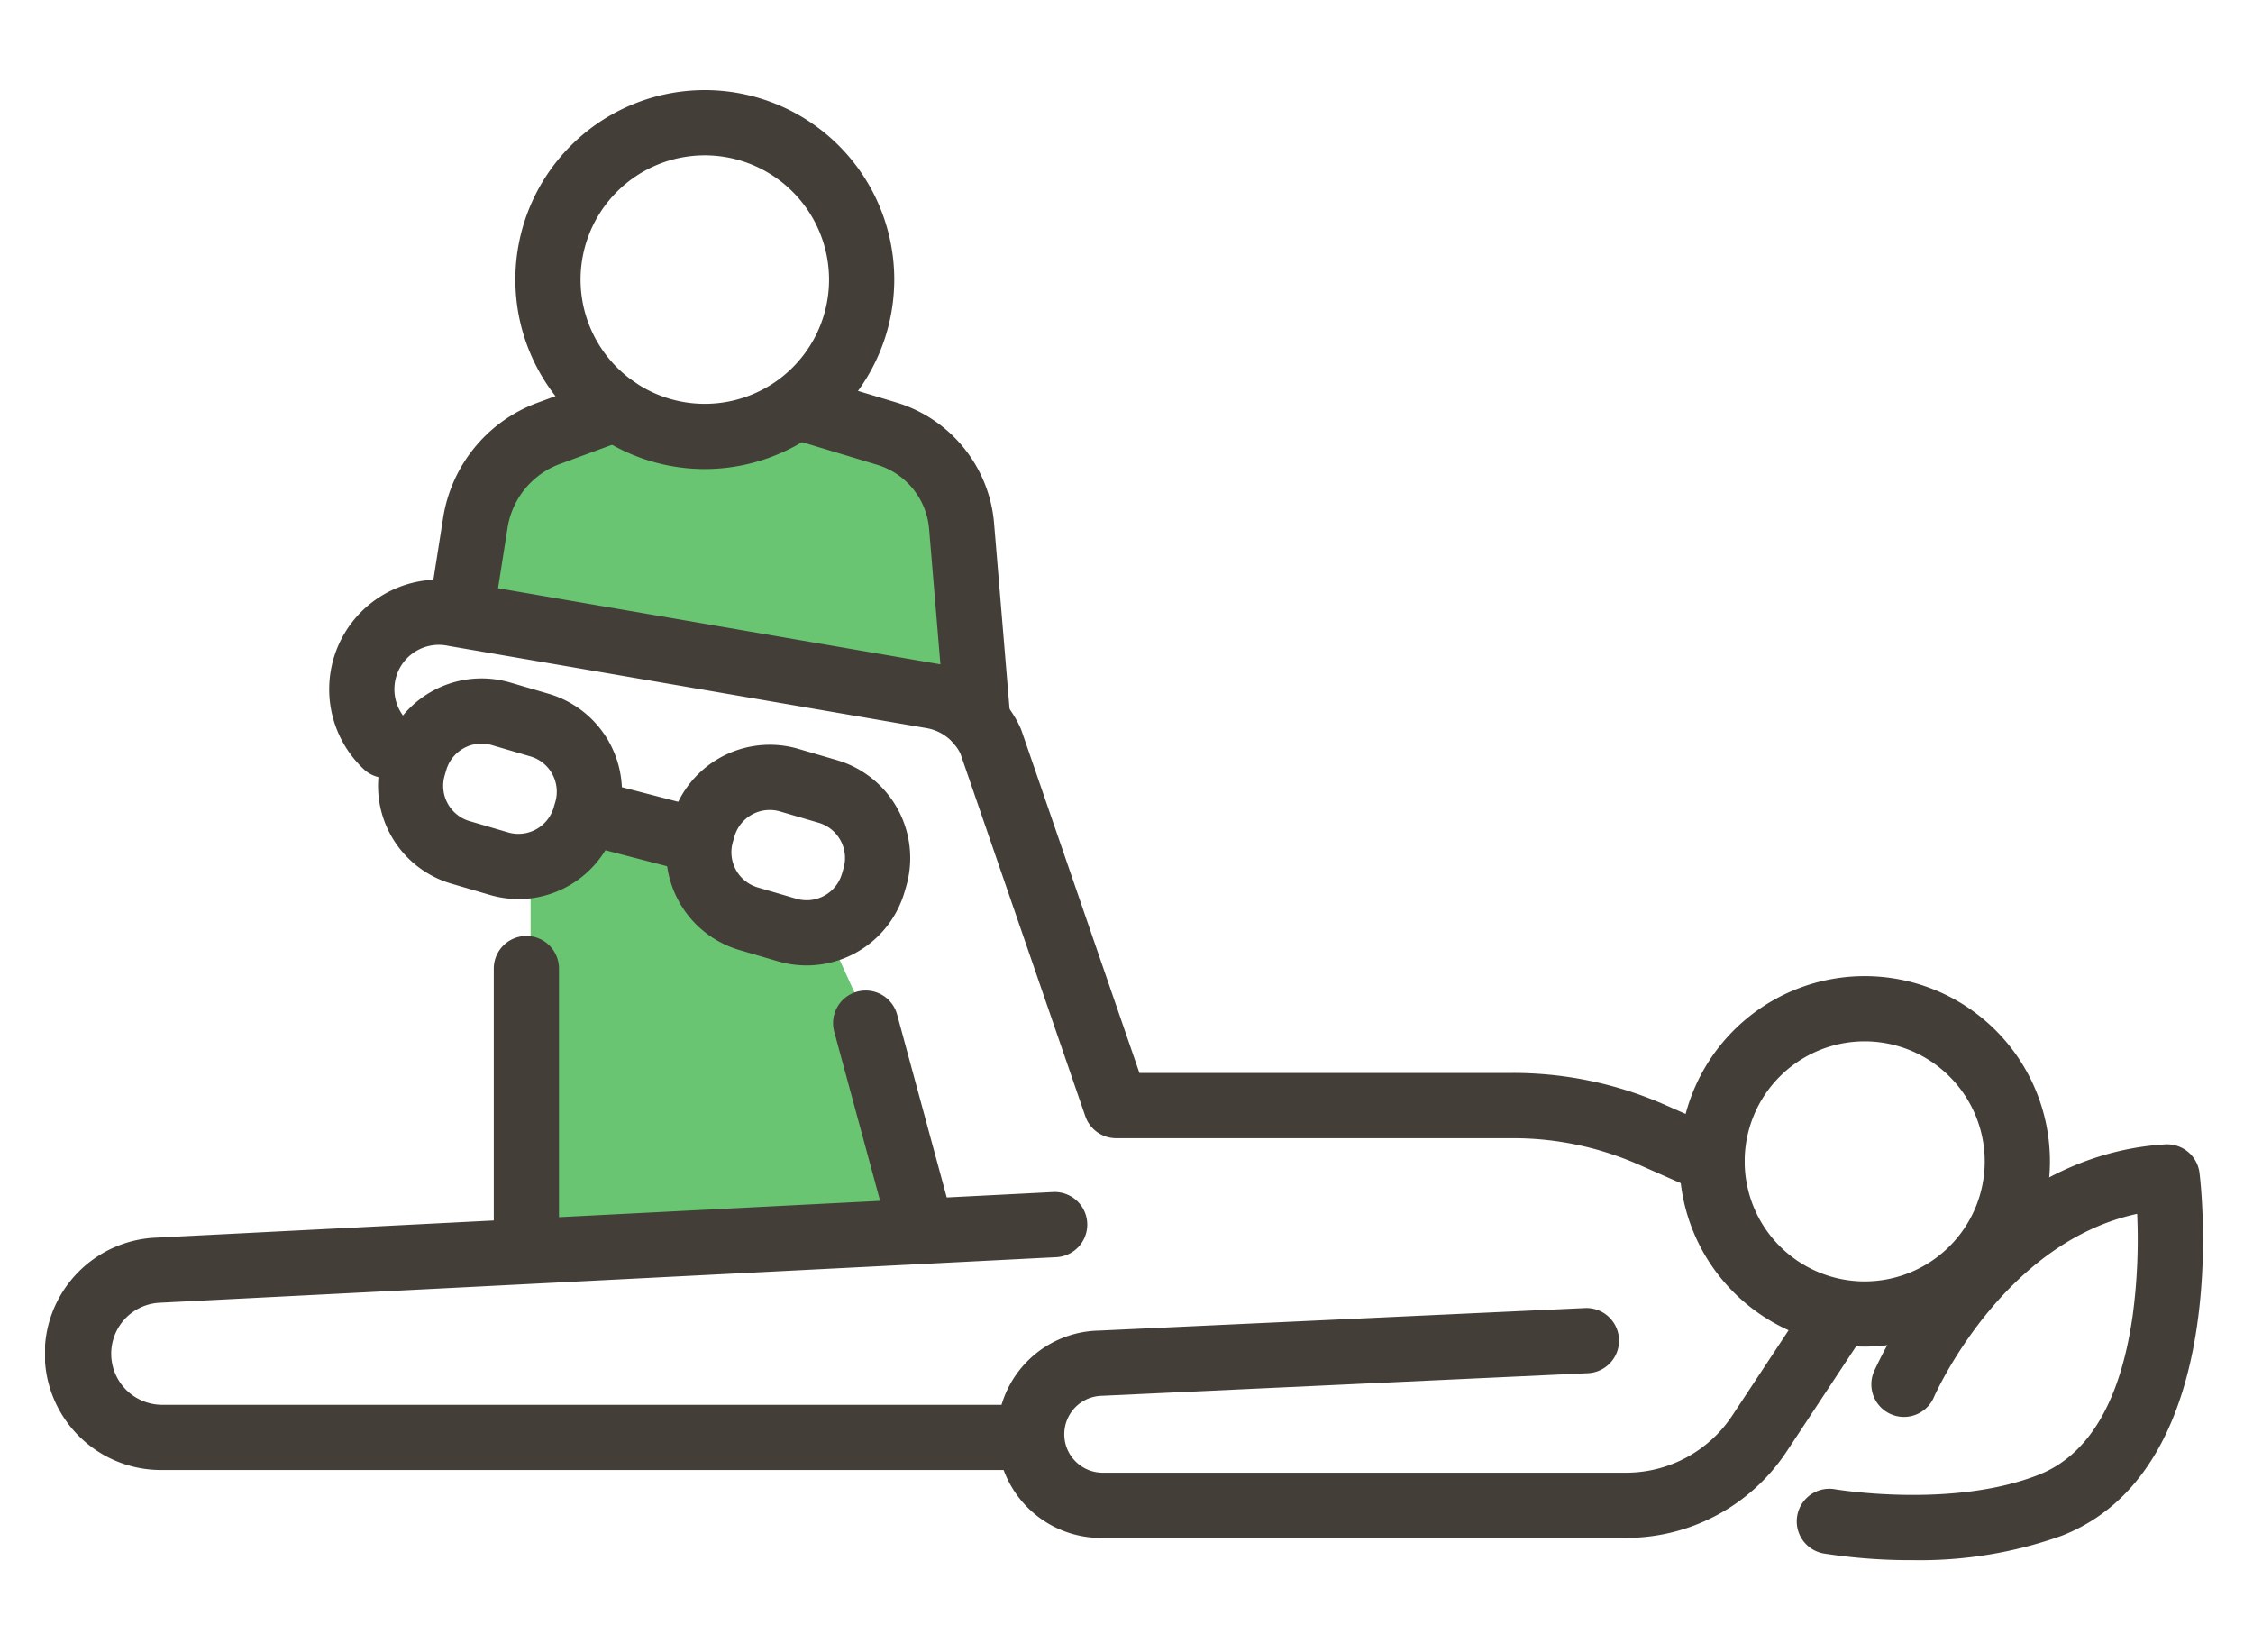
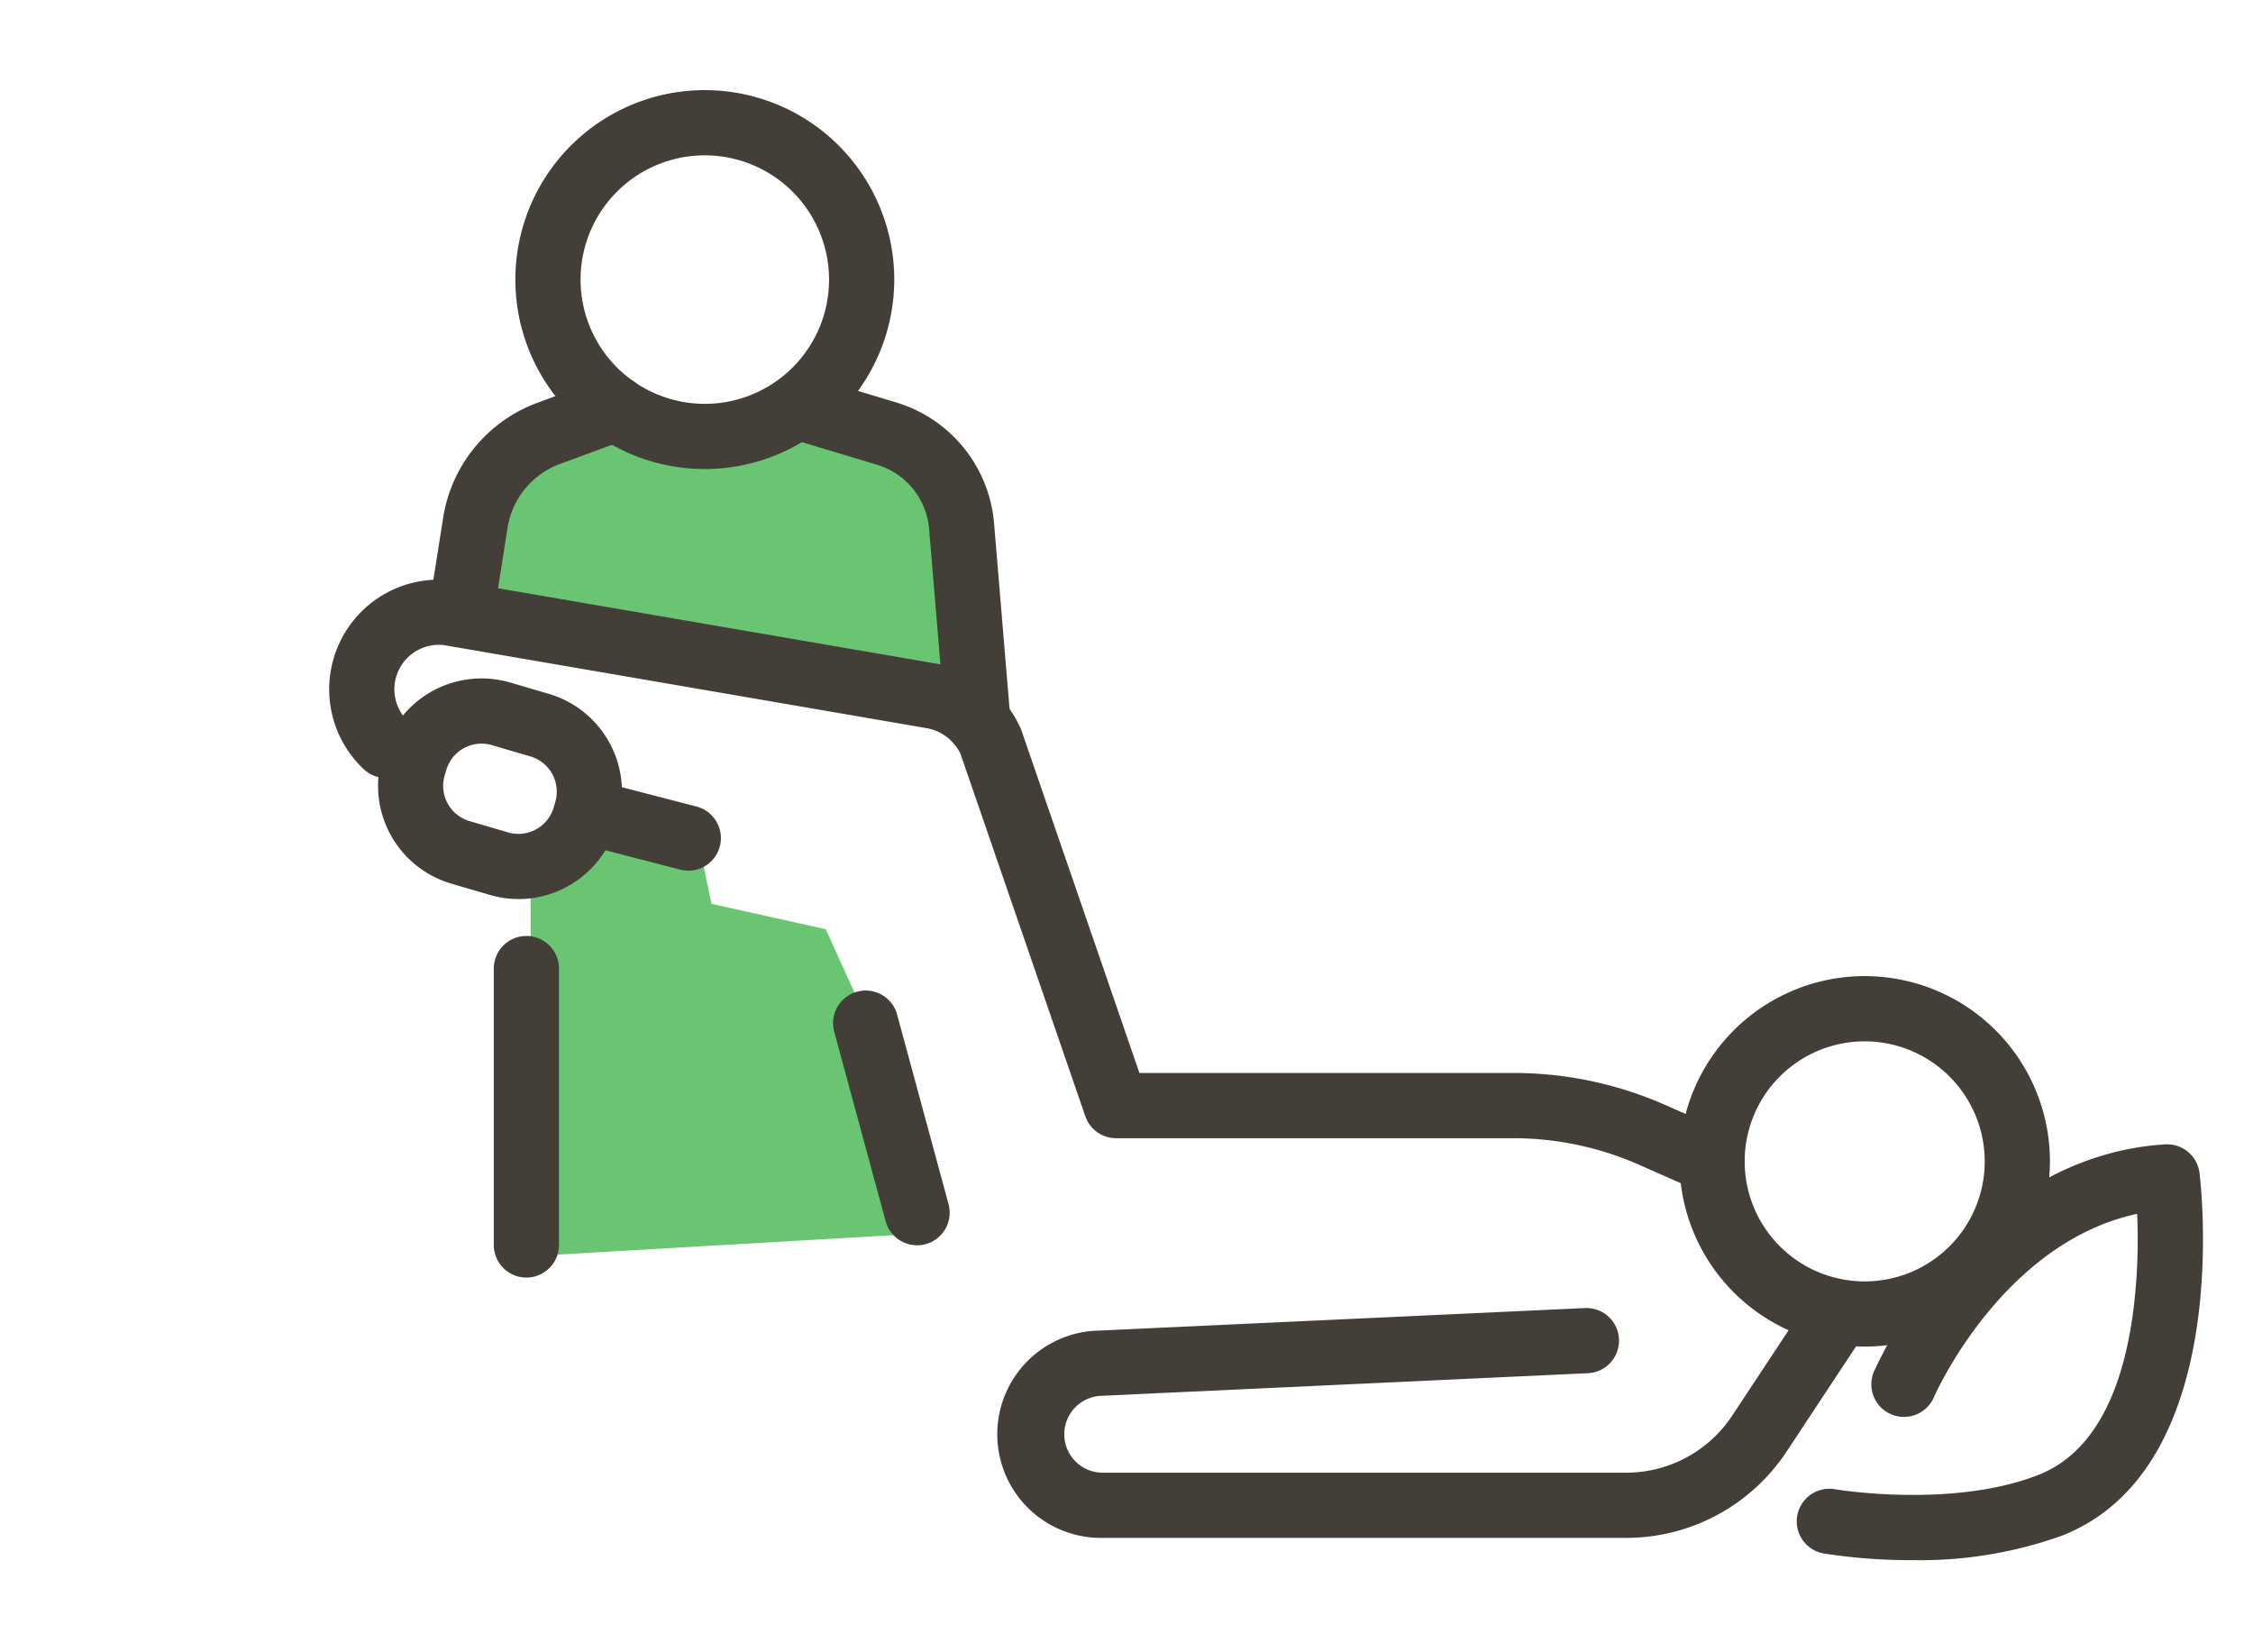
<svg xmlns="http://www.w3.org/2000/svg" width="150" height="110" viewBox="0 0 150 110">
  <defs>
    <clipPath id="a">
      <rect width="143.671" height="97.866" fill="none" />
    </clipPath>
  </defs>
  <g transform="translate(-1142 -4156)">
-     <rect width="150" height="110" transform="translate(1142 4156)" fill="none" />
    <g transform="translate(628 -2.919)">
      <path d="M2449.6,4215.048v24.931l25.565-1.479-1.057-7.395-1.69-5.916-3.169-6.973-7.606-1.69-.845-4.014-5.493-2.113Z" transform="translate(-1900.274 2.565)" fill="#69c572" />
      <path d="M2445.75,4198.219l33.541,6.339v-12.413l-1.849-3.7-5.018-2.377h-12.149l-5.81-1.321-5.546,2.377-3.169,2.9Z" transform="translate(-1900.491 1.119)" fill="#69c572" />
      <g transform="translate(517 4164.919)">
        <g clip-path="url(#a)">
          <path d="M157.431,153.514a2.161,2.161,0,0,1-.875-.185l-3.964-1.75a20.721,20.721,0,0,0-8.424-1.777H117.755a2.17,2.17,0,0,1-2.052-1.464L107.389,124.2a3.1,3.1,0,0,0-2.266-1.7l-31.79-5.468-.072-.014a2.958,2.958,0,0,0-2.606,5.07,2.171,2.171,0,0,1-2.95,3.185,7.3,7.3,0,0,1,6.4-12.514l31.757,5.462a7.442,7.442,0,0,1,5.521,4.263c.028.062.054.125.076.19l7.847,22.783h24.865a25.04,25.04,0,0,1,10.177,2.147l3.964,1.75a2.171,2.171,0,0,1-.878,4.157" transform="translate(-46.446 -80.027)" fill="#443E38" />
          <path d="M127.377,164.94a2.168,2.168,0,0,1-.546-.07l-6.225-1.613a2.17,2.17,0,0,1,1.089-4.2l6.225,1.613a2.171,2.171,0,0,1-.543,4.272" transform="translate(-84.548 -112.976)" fill="#443E38" />
          <path d="M186.883,224.09a2.171,2.171,0,0,1-2.093-1.6l-3.424-12.621a2.17,2.17,0,1,1,4.189-1.137l3.424,12.621a2.173,2.173,0,0,1-2.1,2.739" transform="translate(-128.826 -147.187)" fill="#443E38" />
-           <path d="M64.54,271.995H7.738a7.738,7.738,0,0,1-.393-15.467l59.762-3.037a2.17,2.17,0,1,1,.221,4.335L7.566,260.863a3.4,3.4,0,0,0,.172,6.791h56.8a2.17,2.17,0,1,1,0,4.341" transform="translate(0 -180.131)" fill="#443E38" />
          <path d="M120.812,25.226a12.613,12.613,0,1,1,12.613-12.613,12.627,12.627,0,0,1-12.613,12.613m0-20.885a8.272,8.272,0,1,0,8.272,8.272,8.281,8.281,0,0,0-8.272-8.272" transform="translate(-76.887)" fill="#443E38" />
-           <path d="M152.2,165.282a6.767,6.767,0,0,1-1.9-.274l-2.564-.751a6.787,6.787,0,0,1-4.6-8.421l.107-.364a6.787,6.787,0,0,1,8.421-4.606l2.564.751a6.786,6.786,0,0,1,4.605,8.421l-.106.365a6.8,6.8,0,0,1-6.516,4.88m-3.249-5.191,2.564.751a2.449,2.449,0,0,0,3.035-1.66l.106-.364a2.446,2.446,0,0,0-1.66-3.036l-2.564-.751a2.445,2.445,0,0,0-3.035,1.659l-.107.365a2.445,2.445,0,0,0,1.659,3.035" transform="translate(-101.507 -107.01)" fill="#443E38" />
          <path d="M85.933,150.007a6.76,6.76,0,0,1-1.9-.274l-2.564-.751a6.786,6.786,0,0,1-4.605-8.421l.107-.366a6.786,6.786,0,0,1,8.42-4.6l2.564.751a6.787,6.787,0,0,1,4.6,8.421l-.106.364a6.8,6.8,0,0,1-6.517,4.88m-2.457-10.35a2.449,2.449,0,0,0-2.344,1.759l-.107.366a2.445,2.445,0,0,0,1.66,3.034h0l2.564.751a2.448,2.448,0,0,0,3.035-1.66l.107-.364a2.446,2.446,0,0,0-1.659-3.035l-2.564-.751a2.451,2.451,0,0,0-.691-.1" transform="translate(-54.42 -96.155)" fill="#443E38" />
          <path d="M105.4,217.329a2.17,2.17,0,0,1-2.17-2.17v-18.4a2.17,2.17,0,1,1,4.341,0v18.4a2.17,2.17,0,0,1-2.17,2.17" transform="translate(-73.355 -138.277)" fill="#443E38" />
          <path d="M90.371,83.783a2.2,2.2,0,0,1-.34-.027,2.17,2.17,0,0,1-1.807-2.482l.954-6.064a9.778,9.778,0,0,1,6.274-7.649l4.467-1.645a2.17,2.17,0,1,1,1.5,4.073l-4.467,1.645a5.434,5.434,0,0,0-3.487,4.251l-.954,6.064a2.171,2.171,0,0,1-2.141,1.833" transform="translate(-62.674 -46.745)" fill="#443E38" />
          <path d="M180.828,90.961a2.171,2.171,0,0,1-2.161-1.99l-1.084-12.989a4.887,4.887,0,0,0-3.479-4.3l-5.489-1.655a2.171,2.171,0,0,1,1.253-4.156l5.489,1.655a9.2,9.2,0,0,1,6.552,8.092l1.084,12.989a2.17,2.17,0,0,1-1.982,2.343q-.092.007-.183.008" transform="translate(-118.723 -46.744)" fill="#443E38" />
          <path d="M261.256,291.123H226.438a6.9,6.9,0,0,1-.27-13.8l32.358-1.5a2.17,2.17,0,1,1,.2,4.336l-32.374,1.505a2.56,2.56,0,0,0,.084,5.119h34.818a8.47,8.47,0,0,0,7.086-3.812l5.251-7.949a2.17,2.17,0,1,1,3.622,2.392l-5.251,7.949a12.8,12.8,0,0,1-10.708,5.76" transform="translate(-156.005 -194.74)" fill="#443E38" />
          <path d="M388.35,228.486a12.332,12.332,0,1,1,12.332-12.332,12.346,12.346,0,0,1-12.332,12.332m0-20.322a7.991,7.991,0,1,0,7.991,7.991,8,8,0,0,0-7.991-7.991" transform="translate(-267.202 -144.838)" fill="#443E38" />
          <path d="M410.693,270.21a37.622,37.622,0,0,1-5.9-.444,2.17,2.17,0,0,1,.741-4.277c.075.013,7.8,1.3,13.543-.954,3.351-1.313,5.463-4.878,6.279-10.6a38.13,38.13,0,0,0,.3-6.781c-9.018,1.94-13.485,12.1-13.532,12.206a2.17,2.17,0,1,1-3.988-1.714,30.965,30.965,0,0,1,4.648-7.191c4.177-4.853,9.273-7.593,14.737-7.925a2.172,2.172,0,0,1,2.286,1.9c.1.8,2.3,19.659-9.15,24.145a27.962,27.962,0,0,1-9.965,1.633" transform="translate(-286.369 -172.344)" fill="#443E38" />
        </g>
      </g>
    </g>
  </g>
</svg>